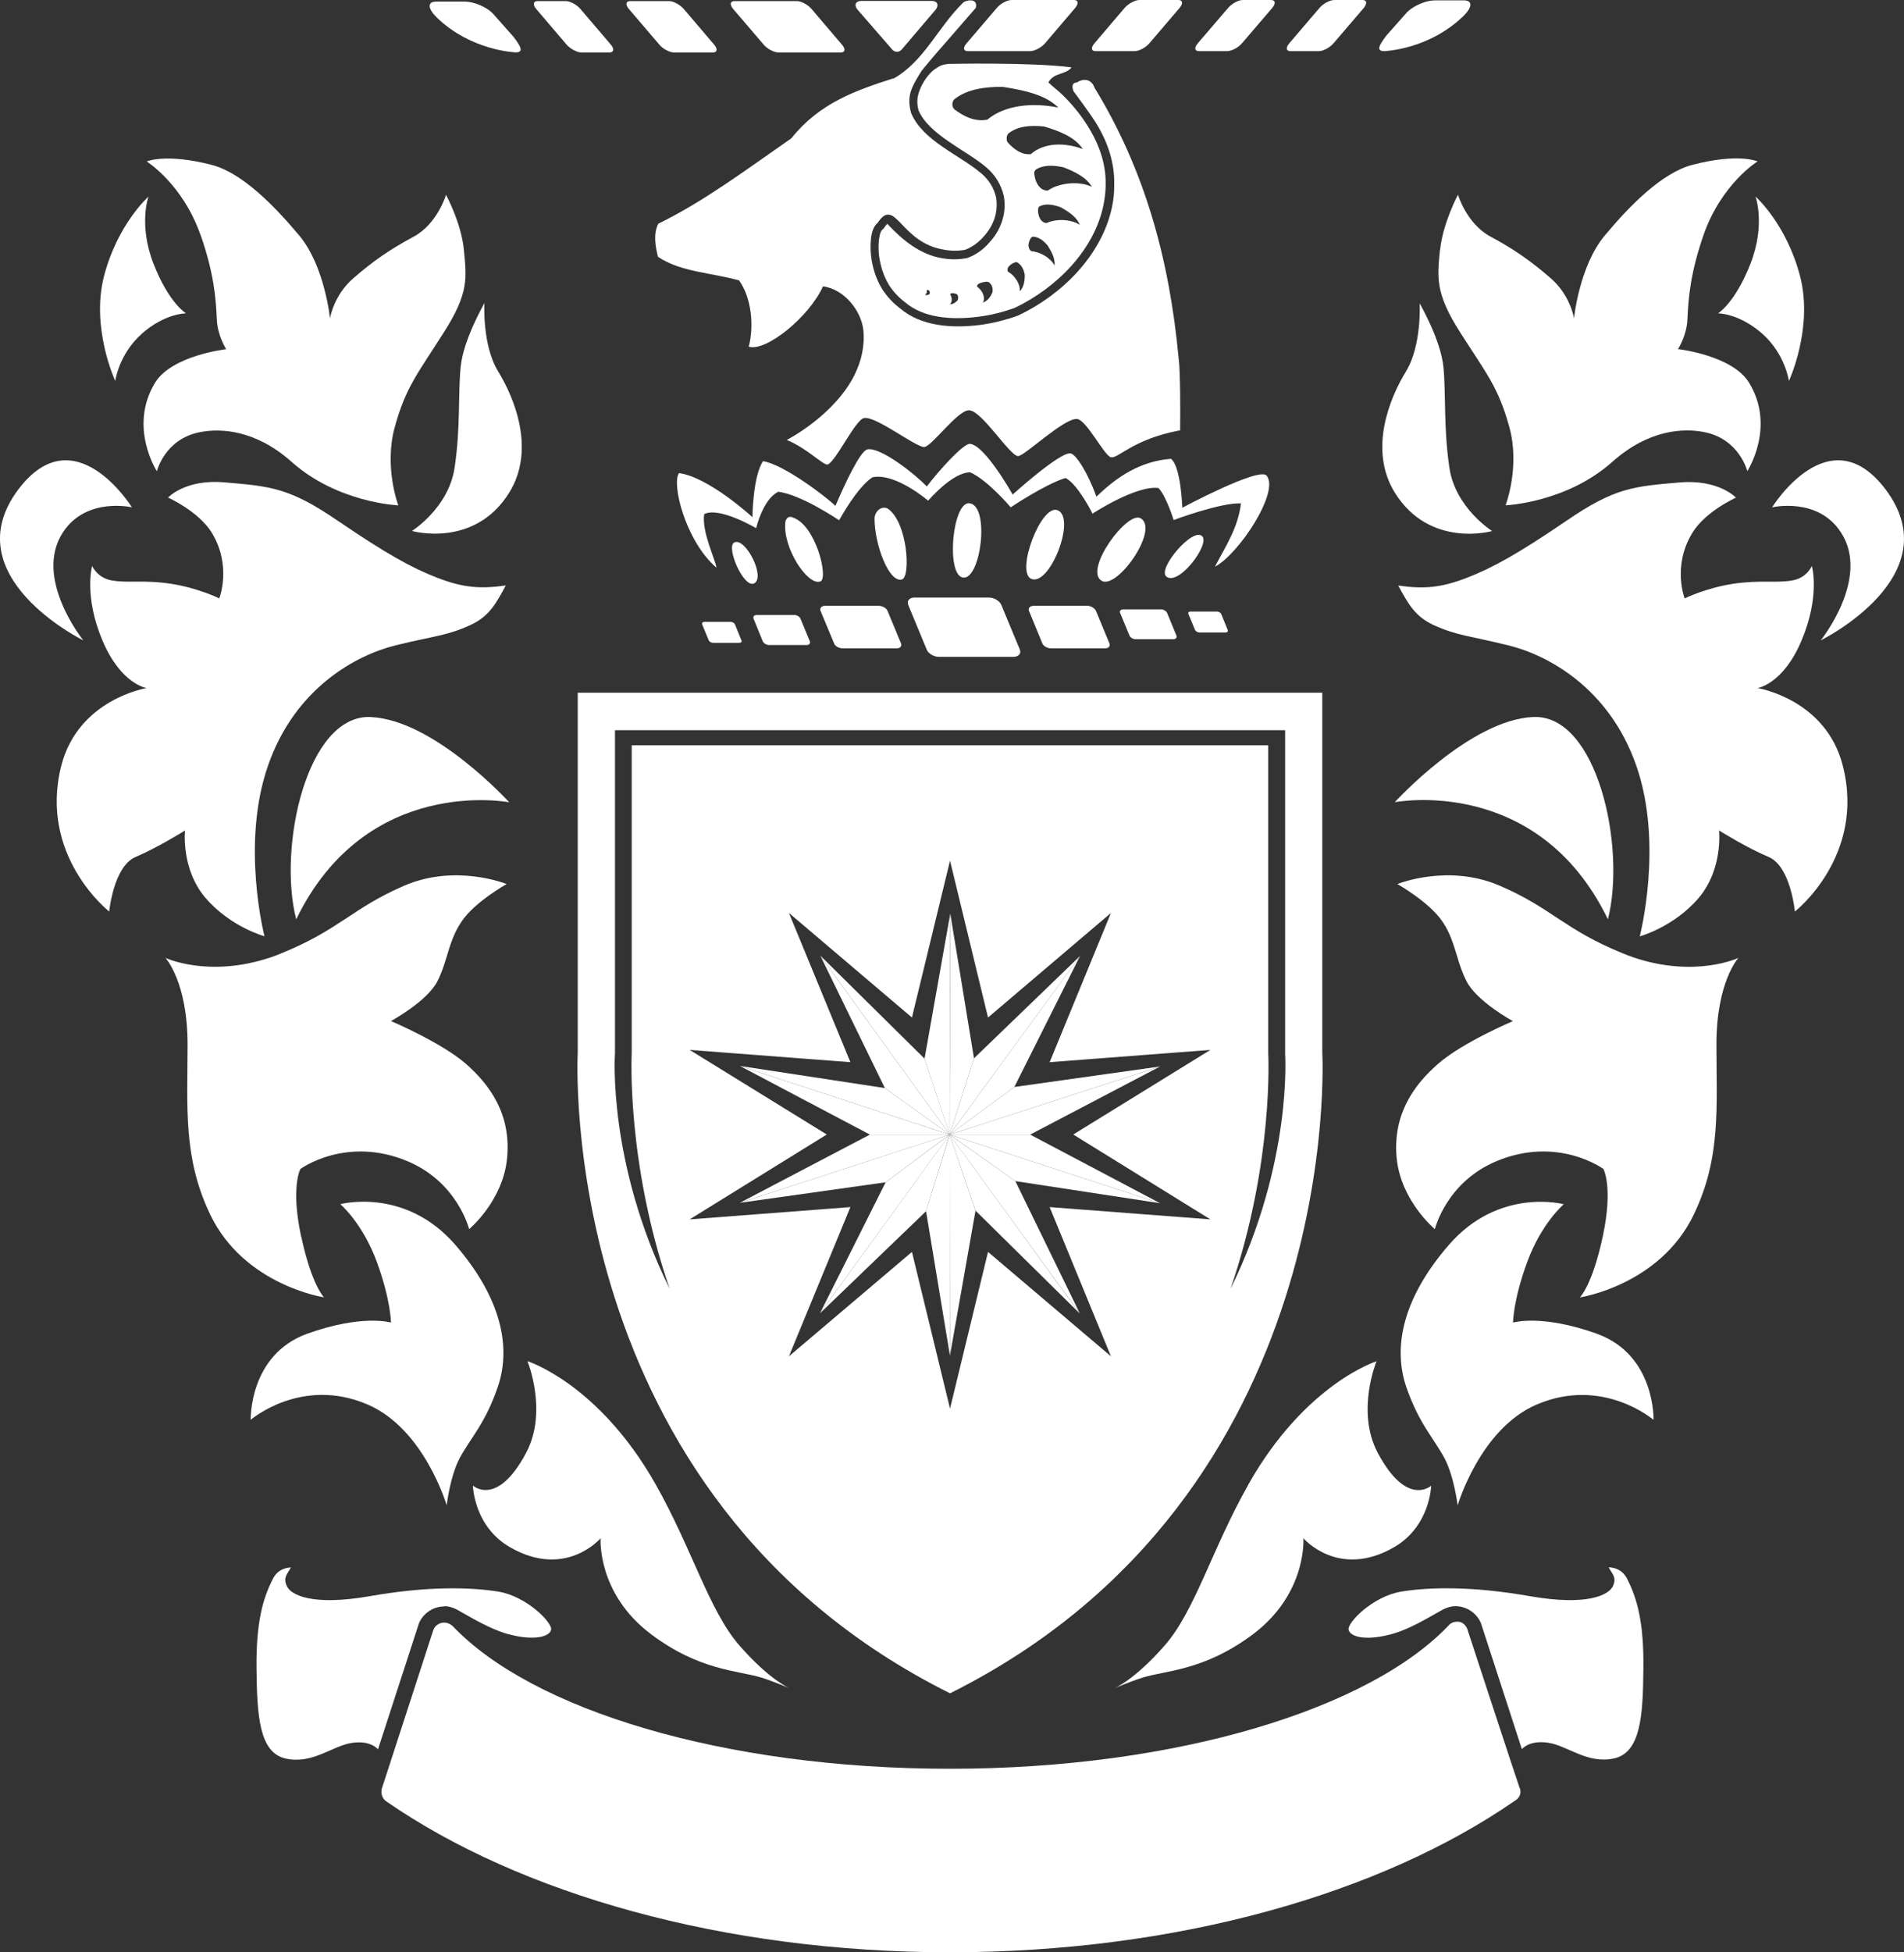
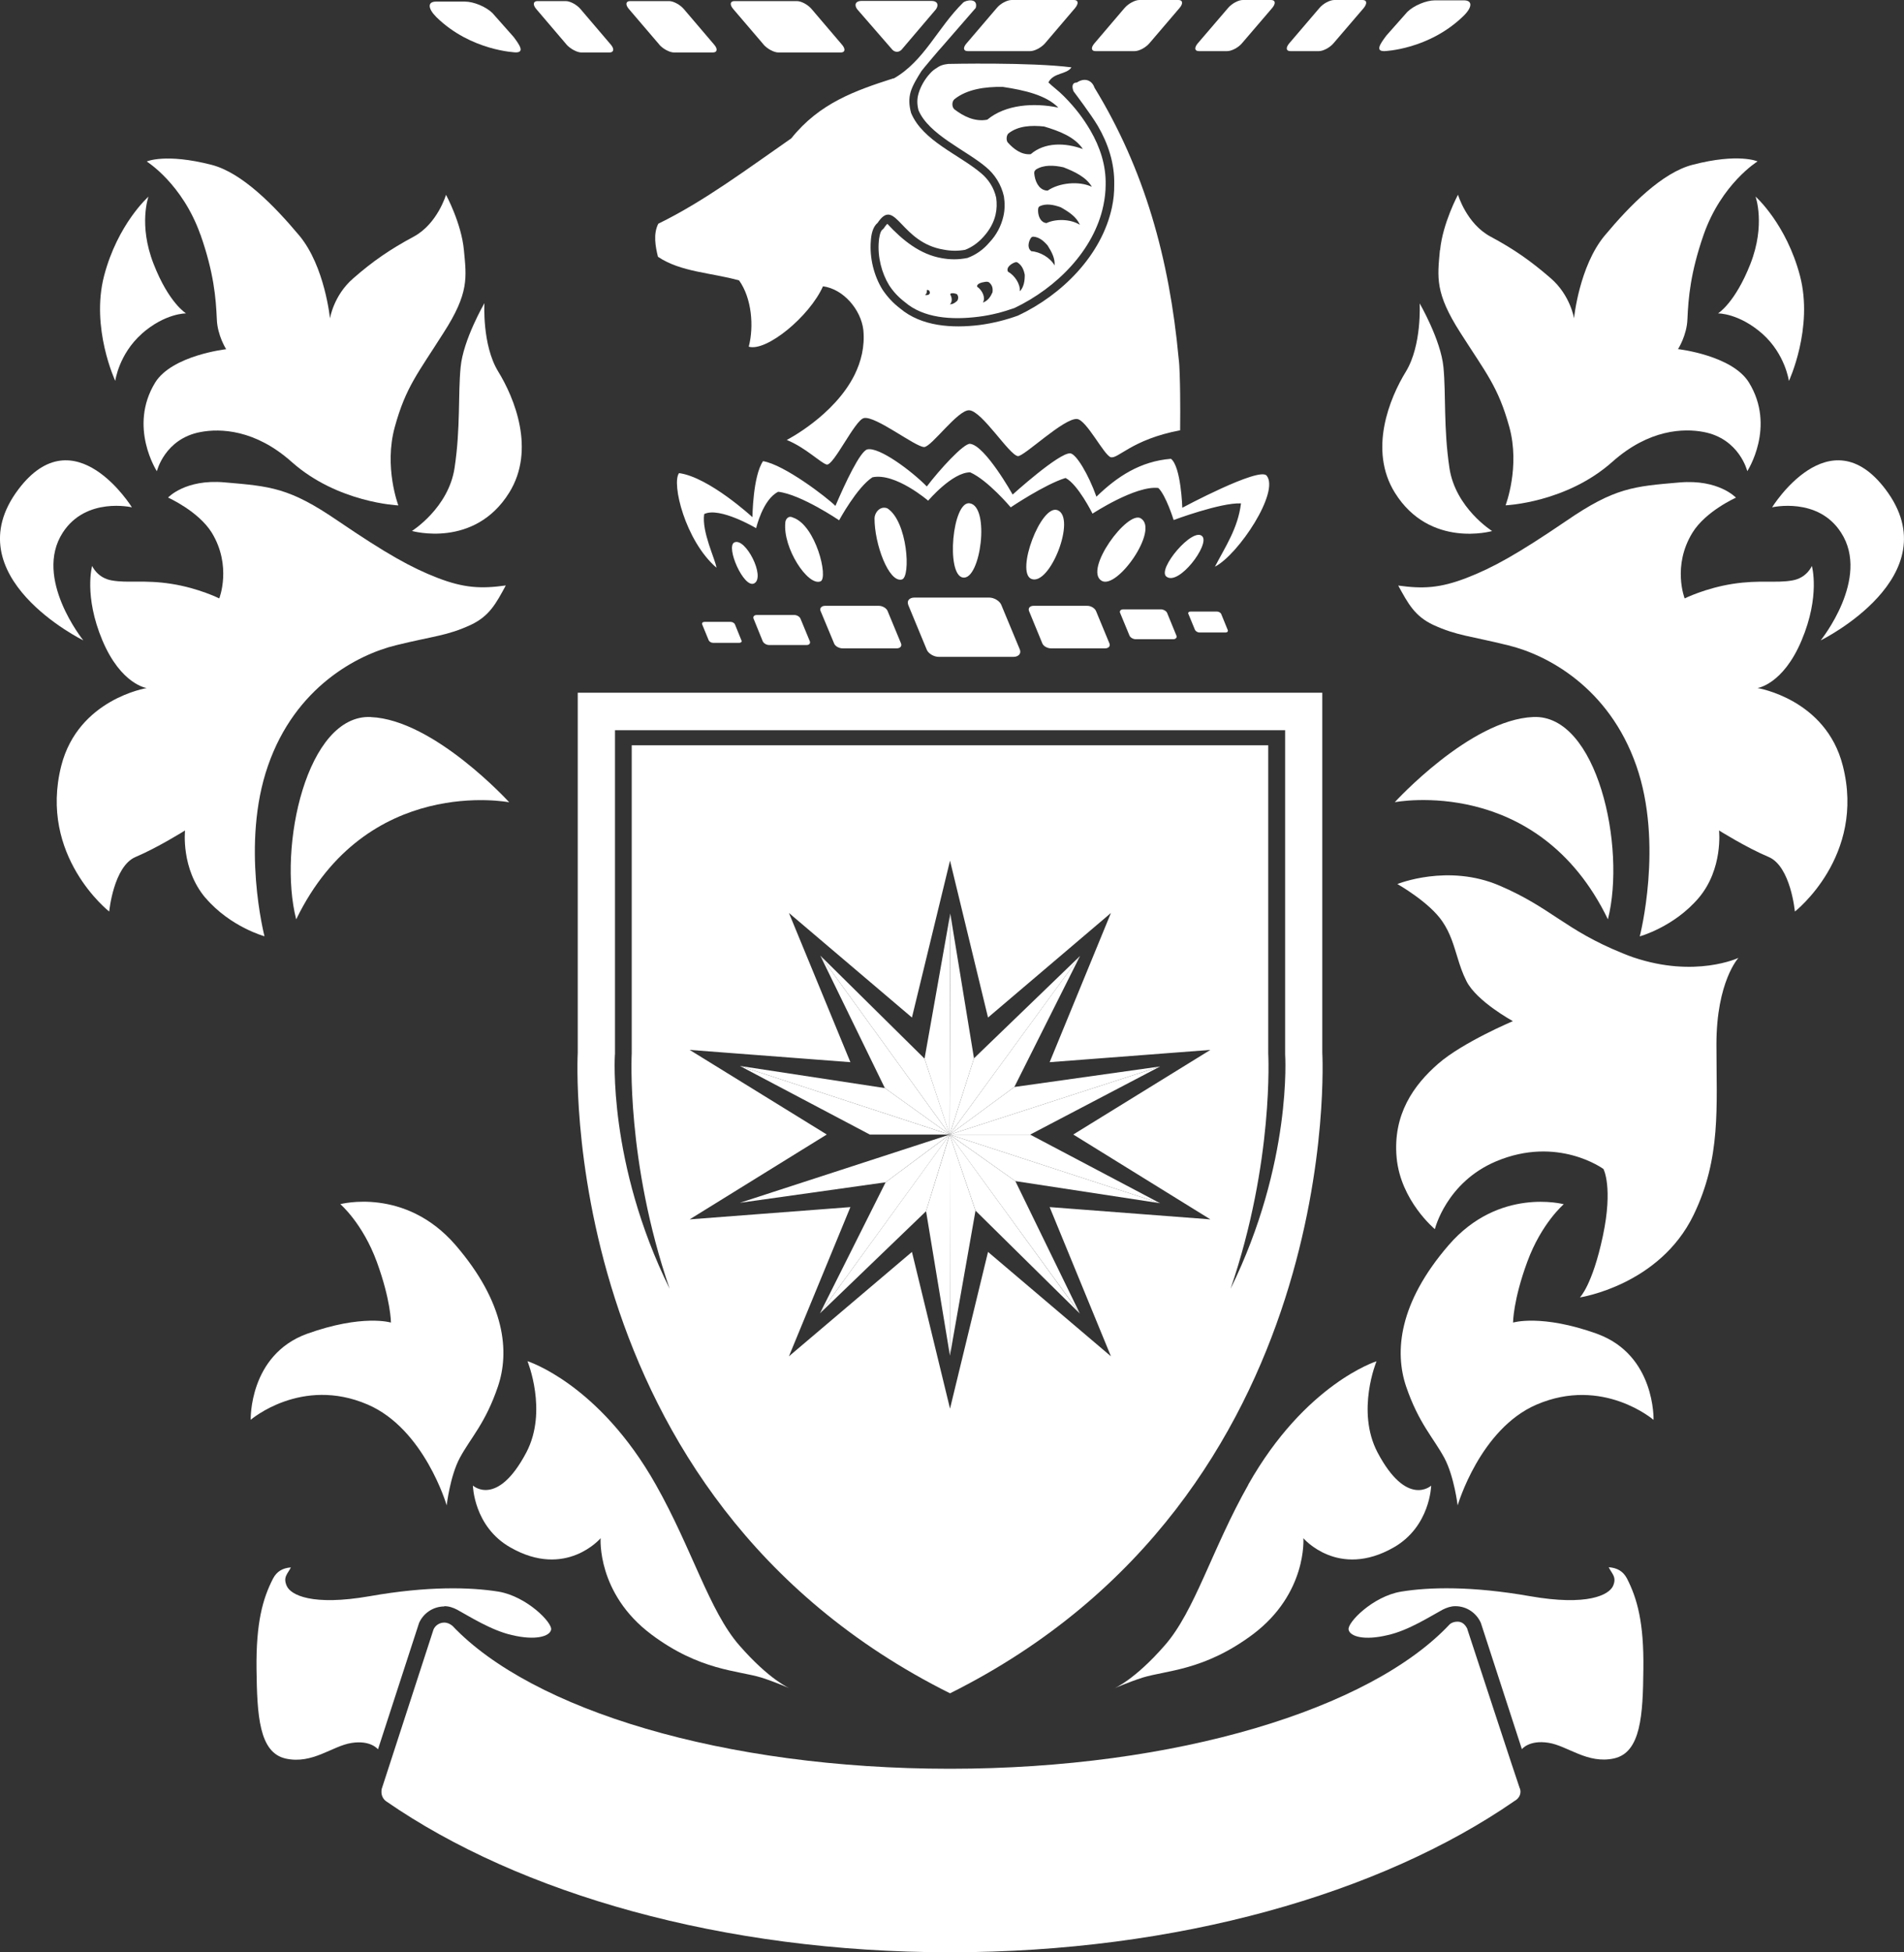
<svg xmlns="http://www.w3.org/2000/svg" id="Layer_2" data-name="Layer 2" viewBox="0 0 226.47 232.12">
  <rect x="0" y="0" width="226.47" height="232.12" fill="#333333" stroke="none" />
  <defs>
    <style> .cls-1 { fill: #fff; stroke-width: 0px; } </style>
  </defs>
  <g id="P_Black" data-name="P Black">
    <g id="Crest">
      <path class="cls-1" d="M56.25,176.64s.1,4.87,4.45,7.34c6.6,3.78,10.74-1.09,10.74-1.09,0,0-.47,6.56,6.02,11.43,5.78,4.33,10.29,4.28,13.11,5.14,1.71.55,3.36,1.28,3.36,1.28,0,0-2.41-1-5.99-5.11-3.58-4.09-5.62-11.48-9.94-19.12-6.79-12.02-15.26-14.67-15.26-14.67,0,0,2.44,5.93-.13,10.84-3.48,6.6-6.36,3.95-6.36,3.95" />
-       <path class="cls-1" d="M35.81,146.98c-1.25-5.85-.08-7.99-.08-7.99,0,0,5.44-4.01,12.8-.9,5.91,2.51,7.27,8.05,7.27,8.05,0,0,4.07-3.37,4.52-8.51.47-5.13-2.01-8.61-4.92-11.16-2.93-2.54-8.9-5.07-8.9-5.07,0,0,4.31-2.33,5.53-4.74.49-.95.78-1.88,1.07-2.82.44-1.44.84-2.86,1.8-4.27,1.54-2.32,5.36-4.46,5.36-4.46,0,0-6.04-2.46-12.19.2-6.17,2.66-7.72,5.25-14.6,8.03-.45.19-.88.35-1.3.5h-.02c-7.36,2.46-12.47.05-12.47.05,0,0,2.63,2.82,2.63,10.29s-.56,13.48,2.71,20.26c4.05,8.39,13.52,9.81,13.52,9.81,0,0-1.47-1.42-2.72-7.28" />
      <path class="cls-1" d="M43.72,166.99c6.76,2.9,9.41,11.99,9.41,11.99,0,0,.4-3.47,1.56-5.64,1.3-2.41,3.05-4.1,4.54-8.5,1.38-4.09.92-9.89-5.06-16.82-6-6.92-13.69-4.85-13.69-4.85,0,0,2.65,2.26,4.34,6.86,1.68,4.6,1.68,7.22,1.68,7.22,0,0-3.37-1.04-10,1.34-6.91,2.53-6.68,10.22-6.68,10.22,0,0,6.03-5.2,13.9-1.82" />
      <path class="cls-1" d="M23.85,27.91c1.59,4.54,1.83,7.52,1.94,10.05.07,1.94,1.11,3.56,1.11,3.56,0,0-6.42.72-8.44,3.96-3.23,5.27.2,10.55.2,10.55,0,0,.92-3.86,5.18-4.66,2.35-.45,6.51-.32,10.85,3.55,5.48,4.88,12.69,5.17,12.69,5.17,0,0-1.74-4.56-.42-9.33,1.31-4.76,2.76-6.39,5.79-11.18,3.06-4.74,2.74-6.58,2.43-9.83-.29-3.2-2.13-6.59-2.13-6.59,0,0-1.01,3.44-3.83,4.97-2.85,1.53-4.89,2.94-7.21,4.97-2.34,2.02-2.76,4.76-2.76,4.76,0,0-.61-6.19-3.64-9.84-3.05-3.64-6.85-7.49-10.44-8.42-5.49-1.41-7.72-.4-7.72-.4,0,0,4.25,2.64,6.39,8.71" />
      <path class="cls-1" d="M57.61,36.06s-2.52,4.35-2.82,7.59c-.32,3.25,0,7.2-.72,11.97-.71,4.77-5.07,7.51-5.07,7.51,0,0,7.42,2.12,11.57-4.56,3.16-5.09.62-11.26-1.32-14.41-1.92-3.15-1.63-8.1-1.63-8.1" />
      <path class="cls-1" d="M16.85,39.69c2.8-2.47,5.28-2.43,5.28-2.43,0,0-2.04-1.21-3.86-5.88-1.83-4.66-.61-8-.61-8,0,0-3.66,3.23-5.28,9.42-1.61,6.19,1.33,12.49,1.33,12.49,0,0,.41-3.16,3.15-5.6" />
      <path class="cls-1" d="M7.47,63.32c2.77-4.28,8.22-3,8.22-3,0,0-6.81-11-13.5-2.14-7.8,10.34,7.72,17.96,7.72,17.96,0,0-5.97-7.39-2.44-12.82" />
      <path class="cls-1" d="M44.1,85.25c-7.61-.33-11.07,15.46-8.87,24.06,8.36-17.24,25.34-13.92,25.34-13.92,0,0-8.95-9.82-16.46-10.13" />
      <path class="cls-1" d="M24.45,106.76c2.96,3.46,7.01,4.56,7.01,4.56,0,0-2.84-10.97.42-20.29,3.24-9.34,10.63-13.19,15.21-14.31,4.56-1.12,6.09-1.12,8.92-2.43,2.2-1.04,2.99-2.53,4.15-4.68-2.93.41-4.97.31-8.11-.9-3.15-1.22-6.07-2.85-11.87-6.79-5.78-3.96-8.02-4.1-13.49-4.57-4.67-.41-6.7,1.81-6.7,1.81,0,0,3.59,1.6,5.19,4.16,2.43,3.96.9,7.83.9,7.83,0,0-2.44-1.22-5.68-1.73-3.25-.51-5.18-.06-7.11-.41-1.72-.29-2.33-1.72-2.33-1.72,0,0-1.01,3.55,1.22,8.85,2.22,5.26,5.27,5.67,5.27,5.67,0,0-8.13,1.3-10.16,9.23-2.73,10.75,5.7,17.34,5.7,17.34,0,0,.51-5.38,3.14-6.49s5.88-3.15,5.88-3.15c0,0-.51,4.56,2.43,8.02" />
      <path class="cls-1" d="M73.15,125.38v-38.56h79.71v38.56s.88,12.86-6.49,27.85c5.18-15.13,4.48-27.98,4.48-27.98v-36.64h-75.71v36.64s-.69,12.85,4.51,27.98c-7.39-14.99-6.51-27.85-6.51-27.85M143.97,144.98l-19.12-1.46,7.29,17.74-14.62-12.41-4.52,18.63-4.53-18.63-14.63,12.41,7.31-17.74-19.12,1.46,16.31-10.09-16.31-10.06,19.12,1.46-7.31-17.74,14.63,12.43,4.53-18.65,4.52,18.65,14.62-12.43-7.29,17.74,19.12-1.46-16.31,10.06,16.31,10.09ZM68.72,125.17s-2.94,52.61,44.28,76.16c47.22-23.55,44.28-76.16,44.28-76.16v-42.81h-88.56v42.81Z" />
      <path class="cls-1" d="M52.84,190.97c.56,0,1.03.16,1.52.41,1.4.76,4.07,2.47,6.51,3.02,2.83.68,4.52.16,4.68-.63.19-.82-2.89-3.96-6.25-4.53-3.38-.54-8.44-.67-15.31.54-6.88,1.2-9.41-.15-9.88-1.21-.48-1.07.11-1.44.49-2.21-.96.07-1.67.46-2.12,1.32-1.24,2.4-2.03,5.27-1.97,10.76.07,5.49.29,9.94,3.48,10.65,3.19.7,5.53-1.51,7.83-1.86,2.29-.36,3.14.76,3.14.76l4.88-15.01c.5-1.16,1.67-1.98,3.02-1.98" />
      <path class="cls-1" d="M191.35,186.35c.38.78.98,1.15.51,2.22-.49,1.06-3.02,2.41-9.89,1.21-6.88-1.21-11.96-1.09-15.32-.54-3.37.56-6.44,3.71-6.24,4.53.16.8,1.85,1.32,4.68.63,2.44-.54,5.1-2.26,6.51-3.02.49-.24.96-.41,1.51-.41,1.36,0,2.52.83,3.03,1.99l4.88,15.01s.85-1.12,3.15-.76c2.29.35,4.64,2.56,7.82,1.86,3.19-.72,3.43-5.16,3.48-10.65.07-5.5-.73-8.36-1.96-10.76-.46-.85-1.15-1.24-2.13-1.32" />
      <path class="cls-1" d="M174.54,193.69c-.24-.51-.61-.88-1.17-.88-.37,0-.7.1-.95.33-9.42,10.04-32.48,17.16-59.42,17.16s-49.74-7.02-59.18-16.99c-.29-.24-.62-.39-.98-.39-.57,0-1.07.34-1.28.83l-6.12,18.83c-.06.15-.07.3-.07.47,0,.48.23.89.58,1.13,15.85,10.96,40.01,17.94,67.05,17.94s51.24-6.99,67.13-17.98c.41-.23.72-.61.72-1.1,0-.17-.03-.34-.11-.49-.03,0-6.21-18.85-6.21-18.85" />
      <path class="cls-1" d="M134.95,6.08c.54,0,1.31-.41,1.76-.93l3.59-4.2c.46-.54.38-.95-.13-.95h-4.64c-.52,0-1.31.42-1.77.95l-3.58,4.2c-.45.52-.39.93.13.93h4.64,0Z" />
      <path class="cls-1" d="M115.11,6.08h7.42c.53,0,1.31-.41,1.77-.93l3.58-4.2c.44-.54.39-.95-.14-.95h-7.41c-.53,0-1.34.42-1.77.95l-3.59,4.2c-.46.52-.39.93.14.93" />
      <path class="cls-1" d="M67.37,5.29c.46.51,1.26.95,1.78.95h3.35c.51,0,.6-.43.14-.95l-3.59-4.21c-.44-.52-1.23-.95-1.76-.95h-3.36c-.51,0-.59.43-.14.95l3.59,4.21h-.01Z" />
      <path class="cls-1" d="M78.4,5.29c.43.51,1.24.95,1.77.95h4.61c.55,0,.61-.43.15-.95l-3.59-4.21c-.44-.52-1.24-.95-1.75-.95h-4.64c-.53,0-.59.43-.14.95l3.6,4.21h0Z" />
      <path class="cls-1" d="M61.35,6.23c1.04,0,.5-.83-.26-1.84l-2.51-2.83c-.76-.76-2.24-1.37-3.28-1.37h-3.43c-1.03,0-1.01.8.04,1.85,4.11,4.02,9.44,4.19,9.44,4.19" />
      <path class="cls-1" d="M145.96,6.08c.53,0,1.32-.41,1.76-.93l3.6-4.2c.45-.54.39-.95-.14-.95h-3.36c-.52,0-1.3.42-1.75.95l-3.6,4.2c-.44.52-.39.93.14.93h3.36-.01Z" />
      <path class="cls-1" d="M156.87,6.08c.51,0,1.3-.41,1.74-.93l3.6-4.2c.43-.54.39-.95-.15-.95h-3.35c-.53,0-1.33.42-1.77.95l-3.59,4.2c-.44.52-.39.93.14.93h3.38,0Z" />
      <path class="cls-1" d="M164.65,6.08s5.31-.16,9.44-4.2c1.05-1.03,1.08-1.84.02-1.84h-3.43c-1.05,0-2.52.62-3.29,1.38l-2.49,2.81c-.76,1.01-1.32,1.85-.26,1.85" />
      <path class="cls-1" d="M90.81,5.29c.44.51,1.24.95,1.78.95h7.42c.53,0,.58-.43.12-.95l-3.59-4.21c-.44-.52-1.22-.95-1.76-.95h-7.42c-.53,0-.59.43-.14.95l3.6,4.21h0Z" />
      <path class="cls-1" d="M106,5.74c.37.56,1,.56,1.38,0l3.95-4.64c.37-.54.15-.99-.52-.99h-8.36c-.67,0-.88.46-.5.98l4.05,4.66h0Z" />
      <path class="cls-1" d="M106.28,9.31c-4.55,1.46-8.8,2.94-12.16,7.14-5.19,3.6-10.35,7.48-15.82,10.15-.62,1.21-.34,2.72-.04,3.93,2.72,1.83,6.33,1.88,9.65,2.81,1.51,2.12,1.78,5.46,1.15,7.88,2.1.62,7.22-3.58,8.83-7.18,2.42.32,4.51,2.76,4.8,5.19.19,1.98-.27,3.77-1.05,5.35-2.43,4.86-8.06,7.73-8.06,7.73,2.28.93,3.97,2.69,4.74,2.92.81.22,3.36-5.28,4.43-5.52,1.36-.32,6.13,3.44,7.17,3.44.87,0,4.01-4.45,5.37-4.37,1.53.1,4.73,5.3,5.78,5.45.71.08,5.51-4.58,7.05-4.41,1.11.12,3.15,4.21,3.97,4.53.86.3,2.47-2.09,8.28-3.19,0,0,.05-3.78-.05-6.58-.02-.77-.06-1.47-.13-2-1.1-11.81-4.05-22.43-10.01-32.16-.3-.9-1.19-1.22-2.09-.61-.58,0-.62.51-.39,1.06,0,0,2.05,2.7,2.88,4.1,1.22,2.1,2.01,4.44,1.95,7,.01.91-.08,1.79-.27,2.68-1.22,5.7-5.94,10.41-11.17,12.87-1.4.51-2.97.91-4.56,1.12-3.29.41-6.94.17-9.47-1.97-.83-.63-1.52-1.38-2.09-2.23-1.01-1.62-1.56-3.77-1.39-5.81.04-.7.22-1.66.79-2.11l.14-.2c2.04-2.8,2.66,2.54,7.74,3.36.81.16,1.68.18,2.55.02.81-.31,1.56-.85,2.19-1.56.72-.79,1.22-1.7,1.43-2.64.15-.66.16-1.33.07-1.99-.27-1.19-.9-2.17-1.81-2.93-2.64-2.22-6.92-3.83-8.31-7.14-.26-.95-.28-1.74-.05-2.53.24-.79.77-1.65,1.28-2.46.13-.2,2.36-2.83,2.39-2.83l4.07-4.68c.32-1.23-1.19-.93-1.5-.63-3.06,3.01-4.61,6.93-8.25,9.02" />
      <path class="cls-1" d="M125.91,12.8c-3.01-.63-6.34-.35-8.48,1.43-1.51.29-2.88-.44-3.92-1.24-.31-.29-.31-.91.02-1.2,1.5-1.19,3.64-1.49,5.74-1.46,2.56.39,5.14.96,6.63,2.48M128.8,17.72c-2.13-.78-4.55-.81-6.2.61-1.11.11-2.05-.63-2.74-1.4-.2-.28-.16-.81.08-1.06,1.17-.92,2.73-.99,4.25-.83,1.8.54,3.64,1.23,4.61,2.68M129.87,22.21c-1.58-.74-3.93-.46-5.25.45-.85.01-1.4-.78-1.56-1.73-.09-.46-.04-.6.17-.78.93-.58,2.12-.51,3.26-.26,1.34.52,2.71,1.17,3.38,2.32M124.45,26.52c-.63-.07-.96-.73-.98-1.45,0-.36.05-.46.2-.55.76-.36,1.64-.18,2.49.12.96.54,1.9,1.15,2.28,2.09-1.11-.71-2.89-.73-3.98-.2M122.66,29.86c-.42-.3-.39-.9-.13-1.42.13-.24.22-.3.38-.3.68.04,1.24.51,1.7,1.05.49.76.91,1.58.82,2.37-.5-.94-1.77-1.64-2.77-1.69M121.3,34.64c.08-.87-.61-1.9-1.41-2.34-.2-.4.15-.78.67-1.04.24-.1.33-.12.47-.05.53.34.76.9.86,1.48,0,.71-.1,1.44-.59,1.95M116.91,35.98c.33-.57-.02-1.42-.69-1.9-.05-.3.39-.49.96-.57.26-.03.37,0,.47.07.41.34.46.76.4,1.18-.22.49-.51.98-1.14,1.22M113.86,35.76c-.23.21-.48.42-.88.42.29-.24.29-.77.04-1.18.04-.17.32-.17.62-.09.15.04.2.07.24.15.15.27.1.5-.02.71M110.5,35.01c-.14.07-.3.12-.49.05.19-.07.26-.32.22-.54.05-.09.19-.04.31.05.12.26.05.36-.04.43M127.46,8.01c-4.84-.63-14.67-.41-14.67-.41-.62.07-.98.19-1.5.56-.41.26-.6.5-.9.84-.62.76-.99,1.58-1.16,2.21-.16.59-.16,1.19.02,1.9,1.23,2.9,5.61,4.72,8.01,6.74,1.07.88,1.83,2.09,2.15,3.5.12.78.12,1.61-.07,2.4-.26,1.11-.81,2.19-1.67,3.09-.72.85-1.61,1.47-2.6,1.83-1.09.22-2.07.2-3.02.03-2.62-.44-4.71-2.15-6.51-4.09-.22.23-.32.39-.43.55l-.15.14c-.29.2-.41,1.08-.43,1.39-.17,1.85.35,3.8,1.23,5.23.5.77,1.13,1.44,1.87,2,2.19,1.89,5.51,2.15,8.75,1.74,1.5-.18,2.96-.57,4.29-1.04,5.02-2.4,9.46-6.87,10.57-12.19.17-.82.27-1.65.27-2.46.05-2.33-.67-4.49-1.82-6.47-.86-1.45-1.75-2.65-3.16-4.07-.68-.69-1.33-1.13-1.83-1.63.63-1.21,2.15-.9,2.75-1.8" />
      <path class="cls-1" d="M194.34,113.84h-.03c-.43-.15-.85-.31-1.31-.5-6.87-2.78-8.44-5.38-14.61-8.03-6.15-2.66-12.18-.2-12.18-.2,0,0,3.81,2.15,5.36,4.46.96,1.41,1.34,2.83,1.79,4.27.28.93.59,1.87,1.07,2.82,1.22,2.41,5.52,4.75,5.52,4.75,0,0-5.97,2.52-8.88,5.06-2.92,2.54-5.41,6.03-4.95,11.16.47,5.14,4.55,8.51,4.55,8.51,0,0,1.35-5.55,7.26-8.05,7.35-3.11,12.79.9,12.79.9,0,0,1.17,2.14-.07,7.98-1.25,5.86-2.73,7.29-2.73,7.29,0,0,9.48-1.43,13.53-9.82,3.28-6.78,2.71-12.78,2.71-20.26s2.62-10.29,2.62-10.29c0,0-5.12,2.42-12.46-.05" />
      <path class="cls-1" d="M148.49,176.51c-4.33,7.64-6.36,15.04-9.95,19.12-3.58,4.11-6,5.11-6,5.11,0,0,1.66-.73,3.37-1.28,2.82-.87,7.32-.82,13.11-5.14,6.49-4.88,6.01-11.43,6.01-11.43,0,0,4.14,4.87,10.75,1.09,4.34-2.48,4.45-7.34,4.45-7.34,0,0-2.89,2.65-6.38-3.95-2.58-4.92-.12-10.84-.12-10.84,0,0-8.46,2.65-15.26,14.67" />
      <path class="cls-1" d="M189.98,158.59c-6.63-2.38-10.01-1.34-10.01-1.34,0,0,0-2.63,1.69-7.22,1.69-4.6,4.34-6.85,4.34-6.85,0,0-7.69-2.07-13.68,4.85-5.99,6.92-6.45,12.73-5.07,16.82,1.5,4.39,3.25,6.09,4.55,8.5,1.16,2.17,1.58,5.64,1.58,5.64,0,0,2.64-9.09,9.39-11.99,7.88-3.38,13.91,1.82,13.91,1.82,0,0,.24-7.69-6.69-10.22" />
      <path class="cls-1" d="M208.81,23.37s1.22,3.34-.61,8.01c-1.83,4.66-3.85,5.88-3.85,5.88,0,0,2.47-.04,5.28,2.43,2.73,2.44,3.15,5.61,3.15,5.61,0,0,2.94-6.3,1.32-12.5-1.63-6.19-5.28-9.42-5.28-9.42" />
      <path class="cls-1" d="M177.48,63.14s-4.37-2.74-5.08-7.51c-.71-4.77-.4-8.71-.71-11.97-.31-3.25-2.83-7.59-2.83-7.59,0,0,.28,4.95-1.63,8.1-1.94,3.15-4.48,9.32-1.32,14.41,4.16,6.68,11.57,4.56,11.57,4.56" />
      <path class="cls-1" d="M171.27,29.74c-.3,3.25-.6,5.09,2.44,9.83,3.05,4.79,4.49,6.41,5.81,11.18,1.32,4.76-.44,9.33-.44,9.33,0,0,7.22-.29,12.7-5.17,4.35-3.88,8.5-4,10.85-3.55,4.27.8,5.2,4.66,5.2,4.66,0,0,3.44-5.28.19-10.55-2.01-3.24-8.43-3.96-8.43-3.96,0,0,1.05-1.62,1.12-3.56.11-2.52.35-5.5,1.93-10.05,2.13-6.07,6.41-8.71,6.41-8.71,0,0-2.25-1.02-7.72.4-3.61.93-7.42,4.78-10.46,8.42-3.04,3.65-3.65,9.84-3.65,9.84,0,0-.42-2.73-2.76-4.76s-4.35-3.45-7.19-4.97c-2.84-1.53-3.85-4.97-3.85-4.97,0,0-1.82,3.39-2.13,6.59" />
      <path class="cls-1" d="M224.27,58.18c-6.7-8.86-13.49,2.14-13.49,2.14,0,0,5.45-1.28,8.2,3,3.54,5.44-2.42,12.82-2.42,12.82,0,0,15.52-7.62,7.71-17.96" />
      <path class="cls-1" d="M209.03,81.81s3.05-.41,5.26-5.67c2.24-5.3,1.22-8.85,1.22-8.85,0,0-.59,1.43-2.32,1.72-1.93.35-3.86-.09-7.1.41-3.26.51-5.71,1.73-5.71,1.73,0,0-1.51-3.86.93-7.82,1.58-2.56,5.17-4.16,5.17-4.16,0,0-2.04-2.21-6.7-1.81-5.46.47-7.71.61-13.48,4.57-5.78,3.93-8.72,5.57-11.88,6.79-3.15,1.21-5.17,1.31-8.11.9,1.18,2.15,1.96,3.64,4.17,4.68,2.85,1.3,4.37,1.3,8.92,2.43,4.58,1.11,11.97,4.97,15.23,14.31,3.26,9.32.41,20.29.41,20.29,0,0,4.05-1.1,7-4.56,2.94-3.46,2.43-8.03,2.43-8.03,0,0,3.25,2.04,5.9,3.15,2.63,1.12,3.12,6.49,3.12,6.49,0,0,8.45-6.58,5.7-17.34-2.01-7.93-10.13-9.23-10.13-9.23" />
      <path class="cls-1" d="M191.25,109.31c2.19-8.59-1.27-24.39-8.87-24.06-7.53.31-16.48,10.13-16.48,10.13,0,0,17-3.32,25.35,13.92" />
      <path class="cls-1" d="M130.42,59.07h0c-.96-2.7-2.43-5.12-3.12-5.17-1.34-.09-6.85,4.9-6.85,4.9,0,0-3.28-5.86-5.07-6.03-.76-.07-3.63,3.08-5.14,5.07-1.8-1.84-5.66-4.72-7.07-4.41-.84.18-2.63,3.98-3.8,6.72-.99-.99-6.07-4.9-8.61-5.32-1.22,1.8-1.26,6.66-1.26,6.66,0,0-5.17-4.76-8.73-5.24-.92,1.2.73,8.04,4.45,11.25-.12-.97-1.78-4.27-1.46-6.38,1.83-.9,6.18,1.68,6.18,1.68,0,0,.79-3.44,2.63-4.33,2.72.32,7.24,3.39,7.24,3.39,0,0,2.12-3.92,3.96-5.11,2.73-.58,6.63,2.78,6.63,2.78,0,0,2.88-3.39,5-3.37,2.1.93,4.82,4.16,4.82,4.16,0,0,4.07-2.74,6.52-3.49,1.47.74,3.21,4.24,3.21,4.24,0,0,5.13-3.37,7.83-3.05.92.9,1.82,3.81,1.82,3.81,0,0,5.6-2.09,8.01-1.98-.36,2.96-1.86,5.14-3.1,7.53,2.83-1.47,7.73-8.91,6.15-10.83-.88-1.08-10.03,3.82-10.03,3.82,0,0-.15-4.9-1.35-5.82-3.63.29-6.39,2.1-8.85,4.49" />
      <path class="cls-1" d="M115.34,59.84c-2.06-.31-2.85,8.53-.8,8.83,2.11.32,3.24-8.46.8-8.83" />
      <path class="cls-1" d="M122.67,68.83c2.22.89,5.38-7.28,3.12-8.17-1.96-.77-5.02,7.36-3.12,8.17" />
      <path class="cls-1" d="M107.27,68.9c1.1-.28.68-6.95-1.74-8.47-.9-.32-1.51.59-1.51,1.18-.02,3.04,1.69,7.7,3.25,7.29" />
      <path class="cls-1" d="M131.01,69.04c1.82,1.16,6.92-6.07,4.68-7.41-1.59-.98-6.78,6.1-4.68,7.41" />
      <path class="cls-1" d="M94.32,61.54c-.59-.31-.91.28-.91.59-.32,3.01,2.69,7.61,4.19,6.99.95-.4-.55-6.65-3.27-7.58" />
      <path class="cls-1" d="M138.74,68.56c1.47,1.13,5.18-3.82,4.27-4.79-1.1-1.19-5.42,3.92-4.27,4.79" />
      <path class="cls-1" d="M87.35,64.49c-1.07.5,1.13,5.53,2.36,4.87,1.38-.74-1.04-5.49-2.36-4.87" />
      <path class="cls-1" d="M108.02,71.9l2.21,5.34c.18.46.84.86,1.44.86h8.87c.61,0,.95-.4.77-.86l-2.22-5.34c-.2-.46-.85-.85-1.44-.85h-8.88c-.61,0-.93.39-.74.85" />
      <path class="cls-1" d="M129.33,72.03h-6.39c-.44,0-.68.28-.54.63l1.58,3.84c.14.34.61.59,1.05.59h6.4c.42,0,.67-.26.53-.59l-1.59-3.84c-.14-.34-.59-.63-1.05-.63" />
      <path class="cls-1" d="M138.09,72.45h-4.48c-.31,0-.48.2-.38.42l1.12,2.71c.1.22.42.42.73.42h4.47c.3,0,.47-.2.38-.42l-1.11-2.71c-.09-.22-.44-.42-.73-.42" />
      <path class="cls-1" d="M141.36,73.01l.78,1.89c.08.15.31.3.51.3h3.13c.21,0,.32-.15.25-.3l-.77-1.89c-.07-.17-.3-.3-.52-.3h-3.12c-.22,0-.34.12-.27.3" />
      <path class="cls-1" d="M97.61,72.66l1.6,3.84c.13.34.59.59,1.04.59h6.38c.44,0,.67-.26.54-.59l-1.59-3.84c-.12-.34-.61-.63-1.04-.63h-6.39c-.45,0-.68.28-.55.63" />
      <path class="cls-1" d="M89.63,73.55l1.1,2.71c.12.23.43.43.74.43h4.49c.29,0,.45-.2.37-.43l-1.12-2.71c-.1-.24-.43-.43-.74-.43h-4.45c-.31,0-.48.19-.39.43" />
      <path class="cls-1" d="M83.8,73.94c-.22,0-.34.14-.28.3l.78,1.9c.07.15.3.29.51.29h3.13c.2,0,.34-.15.25-.29l-.77-1.9c-.07-.17-.3-.3-.52-.3h-3.12.02Z" />
      <polygon class="cls-1" points="112.96 134.9 115.85 125.83 113.03 108.62 112.96 134.9" />
      <polygon class="cls-1" points="109.97 125.87 112.95 134.9 113.03 108.61 109.97 125.87" />
      <polygon class="cls-1" points="110.15 144.01 112.99 161.18 112.96 134.9 110.15 144.01" />
      <polygon class="cls-1" points="112.99 161.18 116.03 143.95 112.96 134.9 112.99 161.18" />
      <polygon class="cls-1" points="109.97 125.87 97.57 113.62 112.96 134.9 109.97 125.87" />
      <polygon class="cls-1" points="97.57 113.62 105.25 129.37 112.96 134.9 97.57 113.62" />
      <polygon class="cls-1" points="116.03 143.94 128.43 156.17 112.96 134.9 116.03 143.94" />
      <polygon class="cls-1" points="128.44 156.17 120.77 140.43 112.95 134.9 128.44 156.17" />
      <polygon class="cls-1" points="105.25 129.37 88.01 126.74 112.96 134.9 105.25 129.37" />
      <polygon class="cls-1" points="88.01 126.74 103.47 134.9 112.95 134.9 88.01 126.74" />
      <polygon class="cls-1" points="120.77 140.43 137.99 143.06 112.96 134.9 120.77 140.43" />
      <polygon class="cls-1" points="137.99 143.06 122.53 134.9 112.96 134.9 137.99 143.06" />
-       <polygon class="cls-1" points="103.47 134.9 88 143.01 112.96 134.9 103.47 134.9" />
      <polygon class="cls-1" points="88 143.01 105.34 140.57 112.95 134.9 88 143.01" />
      <polygon class="cls-1" points="112.96 134.9 122.53 134.9 137.99 126.8 112.96 134.9" />
      <polygon class="cls-1" points="137.99 126.8 120.65 129.24 112.96 134.9 137.99 126.8" />
      <polygon class="cls-1" points="105.34 140.57 97.53 156.15 112.96 134.9 105.34 140.57" />
      <polygon class="cls-1" points="97.53 156.15 110.15 144.01 112.95 134.9 97.53 156.15" />
      <polygon class="cls-1" points="120.65 129.24 128.47 113.65 112.96 134.9 120.65 129.24" />
      <polygon class="cls-1" points="128.47 113.66 115.85 125.83 112.96 134.9 128.47 113.66" />
    </g>
  </g>
</svg>